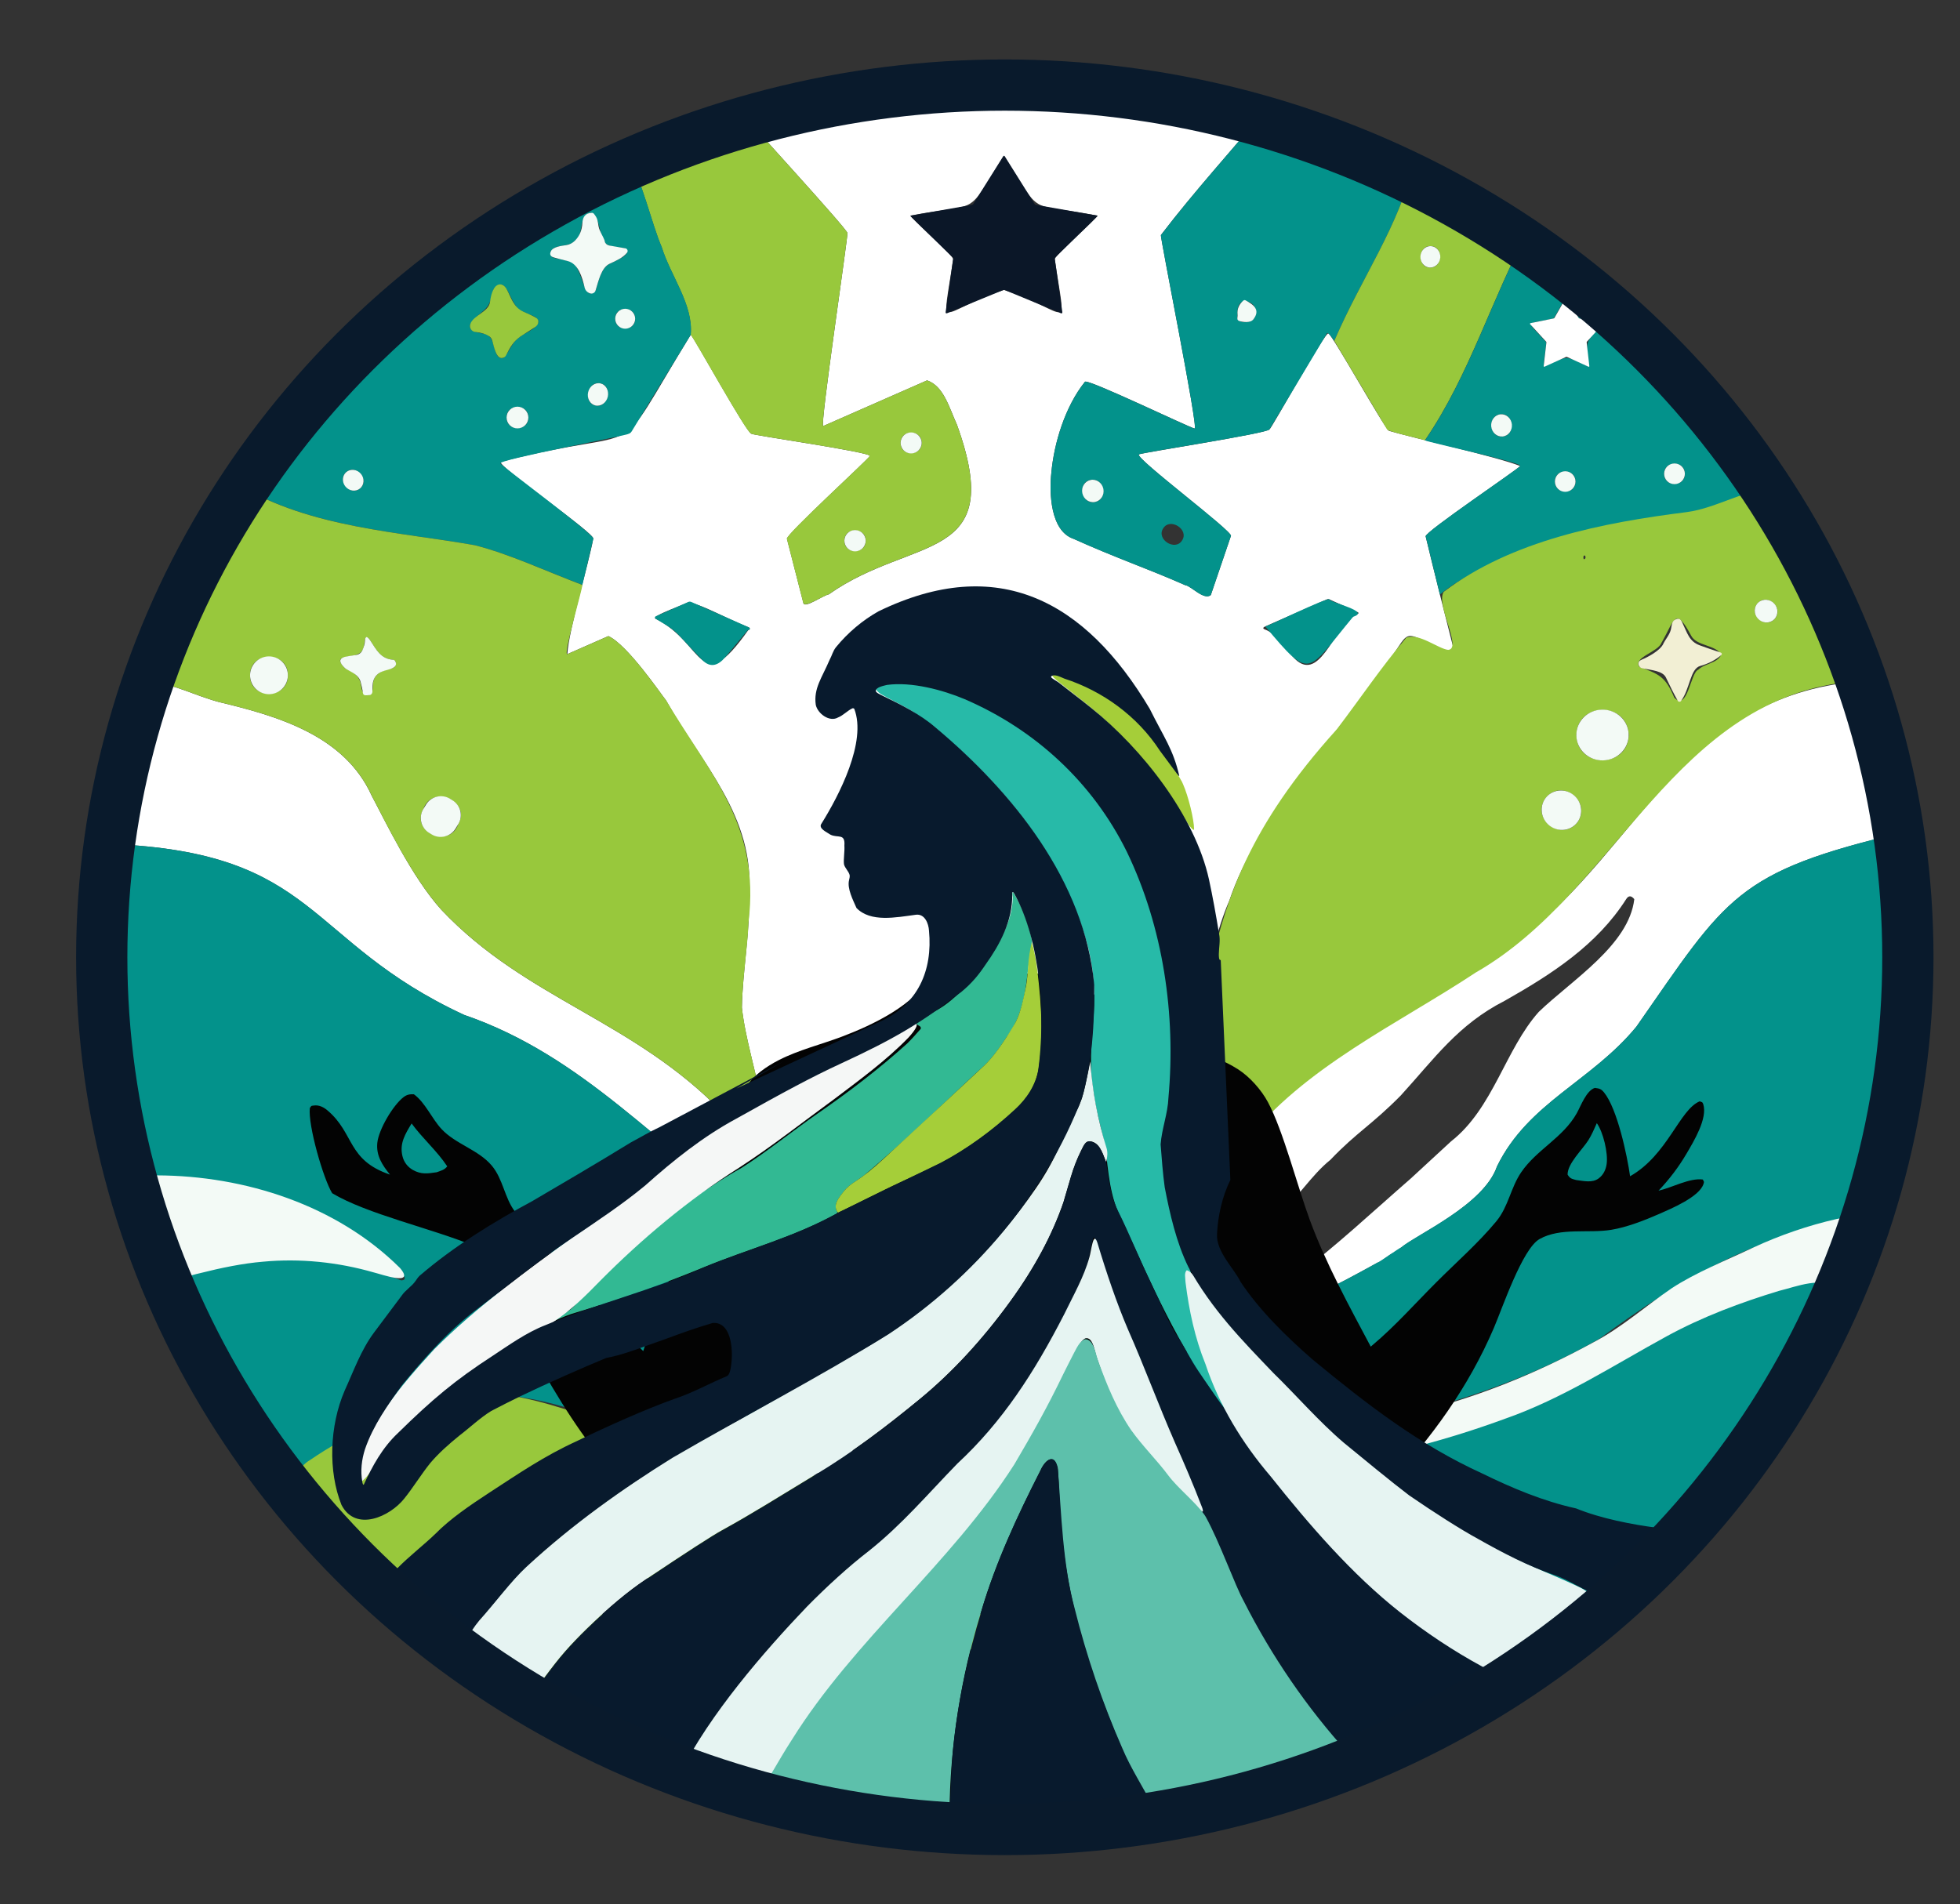
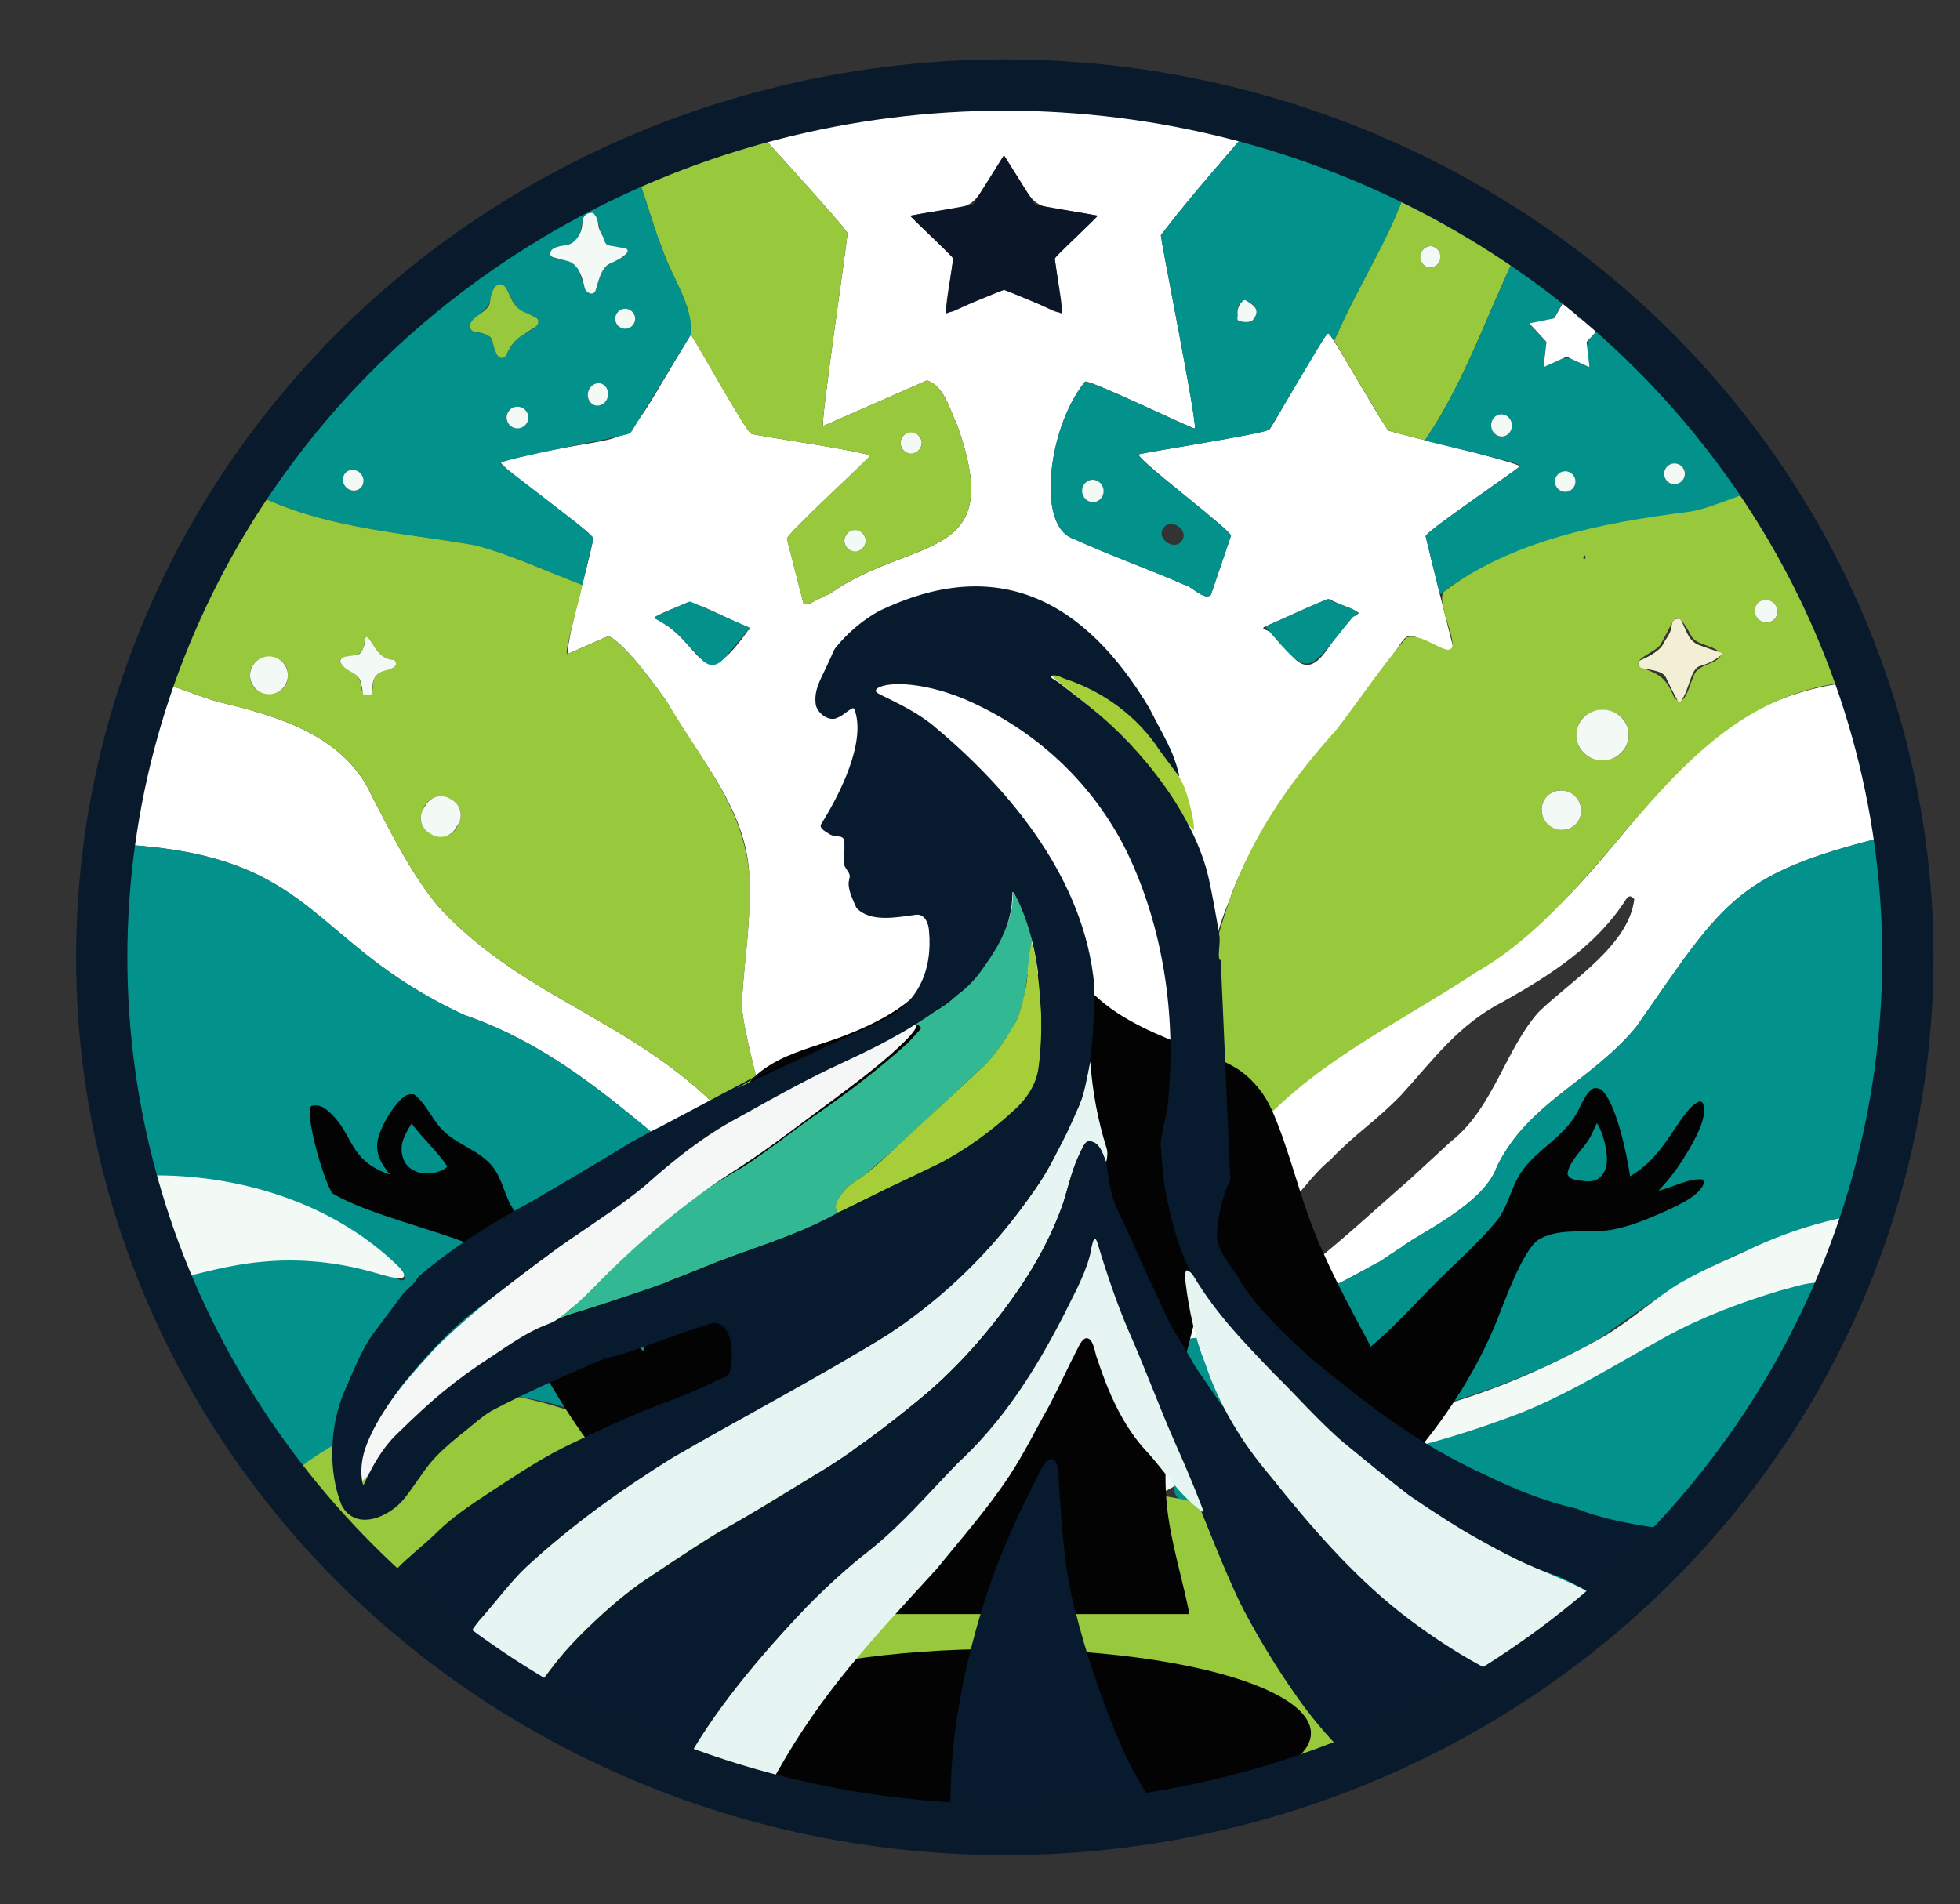
<svg xmlns="http://www.w3.org/2000/svg" id="Layer_1" data-name="Layer 1" viewBox="0 0 382.42 371.62">
  <rect x="0" y="0" width="382.42" height="371.62" fill="#333333" stroke="none" />
  <defs>
    <style>
      .cls-1 {
        fill: #5dc0ab;
      }

      .cls-2 {
        fill: #030303;
      }

      .cls-3 {
        fill: none;
        stroke: #091a2c;
        stroke-miterlimit: 10;
        stroke-width: 10px;
      }

      .cls-4 {
        fill: #a5ce39;
      }

      .cls-5 {
        fill: #98c83c;
      }

      .cls-6 {
        fill: #f2efd4;
      }

      .cls-7 {
        fill: #03928b;
      }

      .cls-8 {
        fill: #fff;
      }

      .cls-9 {
        fill: #27baa8;
      }

      .cls-10 {
        fill: #081a2d;
      }

      .cls-11 {
        fill: #0b1728;
      }

      .cls-12 {
        fill: #f3faf6;
      }

      .cls-13 {
        fill: #e6f4f2;
      }

      .cls-14 {
        fill: #32b993;
      }

      .cls-15 {
        fill: #f5f7f6;
      }
    </style>
  </defs>
  <path class="cls-8" d="M247.29,20.93c-6.98,8.49-14.06,16.14-20.78,24.93-.23.19,7.39,37.93,6.57,37.75-.46.1-21-9.84-21.4-9.11-3.87,4.83-6.03,11.97-6.55,17.75-.4,3.82-.26,11.35,4.34,12.9,8.12,3.67,14.25,5.72,21.8,9.05.99.05,3.67,3.05,4.98,1.91,0,0,3.92-11.53,3.92-11.53.43-.87-18.73-15.15-17.97-15.91.56-.31,25.21-4.12,25.49-4.88.3.01,11.03-19.39,11.51-18.71.84.4,10.77,18.23,11.79,18.99,4.61,1.36,21.32,5.13,25.61,6.87-.23.52-18.75,12.95-18.44,13.74,1.35,5.67,4.2,17.04,5.64,22.68.04.17-.13.32-.3.25-11.55-4.9-7.06-5.56-14.36,3.91-9.56,13.53-23.73,27.8-29.28,44.22-5.19,11.9-4.4,24.87-11.78,36.22-3.87,4.9-8.67,9.24-12.44,14.17-3.4,6.86,2.83,14.54,10.37,12.32,6.55-.81,9.38-5.6,13.61-9.94,10.9-21.32,38.24-29.95,56.82-45.05,24.25-18.68,32.05-48.57,68.06-50.61,3.8,11.76,4.93,17.1,6.82,29.59-32.75,7.73-34.31,12.53-52.04,37.92-8.77,10.68-21.09,14.79-27.2,27.27-2.55,7.52-15.75,13.34-18.74,15.85-.35.05-.37.88-.76.96-1.03-.34-2.51,1.61-3.82,1.97-9.66,5.32-13.08,7.11-23.3,10.07-5.03,2.12-10.44,5.06-15.84,4.96-10.51-1.16-22.15-3.87-33.13-2.4-22.11,4.08-33.88-6.52-48.15-21.38-19.92-13.68-34.36-31.56-57.79-39.61-31.15-14.44-28.3-31.71-68.96-33.35,1.15-10.85,3.73-21.33,6.99-31.74,5.64.53,8.97,2.63,14.13,4.04,11.66,2.78,24.53,6.58,29.82,18.3,2.61,4.87,7.85,15.93,13.6,22.26,16.59,17.55,37.55,21.55,54.92,39.64,2.4,2.08,7.22,1.76,7.46-2.26-1.01-5.97-3.14-12.43-3.76-18.32.13-7.25,1.67-15,1.37-21.92,1.29-15.38-9.37-25.79-16.17-38.03-.87-1.06-7.53-10.89-11.25-12.54,0,0-8.01,3.52-8.01,3.52.33-4.93,4.11-17.31,5.06-22.54.38-1-18.74-14.14-18.05-14.99,30.24-7.8,20.77,1.79,37.08-24.8.57.42,10.95,19.29,11.83,19.32.09.29,23.61,3.62,23.1,4.36-.16.51-16.51,15.45-16.16,16.16,0,0,3.21,12.55,3.21,12.55.3,1.04,3.84-1.53,4.95-1.72,16.44-11.63,34.86-5.81,25.01-33.1-1.56-3.45-2.6-7.54-5.83-8.66,0,0-20.27,8.91-20.27,8.91-.69.16,4.93-37.49,4.72-37.66.22-.53-21.03-23.64-21.15-24.04,32.88-10.02,69.55-10.36,103.1-.51M195.88,56.58c13.03,4.25,12.15,9.31,9.92-6-.03-.74,8.28-7.94,8.29-8.51-14.1-2.68-10.44.52-18.2-11.67-7.76,12.23-4.2,8.99-18.21,11.67,0,.56,8.35,7.78,8.29,8.5-2.21,15.27-3.15,10.28,9.92,6M264,120.37c.2-.44,1.58-.59.88-.92,0,0-5.49-2.48-5.49-2.48-.17-.08-.34-.08-.51,0l-12.02,5.28c-.51.23-.5.44.02.62,1.76.63,3.35,2.91,5.32,5.23,5.09,5.86,7.96-5.5,11.79-7.73M146,122.95c.32-.07.43-.3.11-.51-4.83-1.95-8.39-4.11-11.78-4.97.03.22-7.45,2.75-6.43,3.27,9.68,4.81,8.46,15.81,18.1,2.22M259.61,226.31c-3.82,3.06-6.35,7.46-11.65,12.46-3.66,3.33-8.59,6.25-11.89,9.3-3.74,2.72-8.41,3.11-12.03,5.84,10.51,3.36,18.83-.97,28.86-4.89,7.42-5.52,15.34-12.93,22.35-19.03,1.15-1.06,3.77-3.48,7.87-7.26,8.21-6.42,10.58-17.95,17.11-25.26,6.46-6.22,17.59-13.03,18.64-22-.59-.73-1.12-.74-1.58-.01-5.68,8.93-14.5,14.64-23.72,19.85-9.1,4.64-13.74,11.33-20.27,18.48-5.7,5.77-8.54,7.13-13.69,12.51h0Z" />
  <path class="cls-7" d="M275.99,31.45c-3.06,12.82-10.22,22.47-15.65,35.07-.1-.14-1.27-1.94-1.46-1.43,0,0-11.18,18.69-11.18,18.69-.25.8-24.97,4.53-25.5,4.89-.76.76,18.4,15.04,17.97,15.91,0,0-3.92,11.53-3.92,11.53-1.33,1.15-3.96-1.85-4.98-1.9-7.56-3.34-13.68-5.37-21.8-9.05-4.57-1.55-4.77-9.1-4.34-12.9.52-5.77,2.68-12.92,6.55-17.74.4-.73,20.94,9.21,21.4,9.11.82.18-6.8-37.56-6.57-37.75,6.71-8.79,13.79-16.45,20.77-24.93,9.88,2.31,19.2,7.33,28.7,10.52M241.47,61.4c-.6,1.75,2.3,1.81,3.1.9,2.18-3.05-3.52-5.67-3.1-.9M213.65,97.96c2.67-.49,1.8-4.87-.86-4.3-2.67.49-1.8,4.87.86,4.3M230.64,105.46c1.41-2.13-2.34-4.53-3.69-2.35-1.41,2.13,2.34,4.53,3.69,2.35h0Z" />
  <path class="cls-5" d="M144.19,21.44c.13.41,21.37,23.51,21.15,24.04.21.16-5.41,37.83-4.73,37.66,0,0,20.27-8.91,20.27-8.91,3.23,1.11,4.26,5.21,5.83,8.65,9.85,27.27-8.59,21.48-25.02,33.1-1.16.29-4.61,2.65-4.95,1.72,0,0-3.22-12.55-3.22-12.55-.36-.71,16.01-15.65,16.16-16.16.52-.73-23.01-4.07-23.1-4.35-.87,0-11.3-18.93-11.83-19.32.55-5.87-3.94-11.49-5.67-17.14-1.88-4.26-3.83-13.1-7.01-18.69,6.96-3.26,14.33-5.93,22.1-8.05M179.83,86.43c.04-2.67-4.15-2.67-4.11,0-.04,2.67,4.15,2.67,4.11,0M168.91,105.52c.04-2.7-4.2-2.7-4.16,0-.04,2.7,4.2,2.7,4.16,0h0Z" />
  <path class="cls-7" d="M122.1,29.49c3.17,5.57,5.13,14.44,7.01,18.69,1.73,5.65,6.22,11.27,5.67,17.14l-11.55,18.89c-.14.23-.37.4-.63.46-.09.3-25.54,5.05-24.96,5.77.17.45,18.45,13.98,18.13,14.67,0,0-2.14,9.03-2.14,9.03-7.61-2.9-14.13-5.98-20.92-7.73-14.63-2.62-32.11-3.37-46.11-11.79,17.69-28.48,45.98-51.54,75.51-65.14M117.99,47.12c-1.21-1.65-.9-4.62-2.55-5.59-2.77.14-1.3,4.18-3.25,5.42-1.13,1.41-3.8.56-4.73,2.1-.47,1.68,1.73,1.26,3.24,1.88,3.16-.09,2.83,8.56,5.5,5.79.56-1.76,1.1-4.48,2.76-5.24,1.02-.56,4.53-1.8,3.05-3-.79-.3-3.84-.19-4.02-1.34M95.44,65.62c1.24.9.86,4.89,2.86,4.17,1.3-1.44,1.59-3.17,3.35-4.17-.19-.17,3.33-1.47,3.4-2.85-.28-1.19-1.39-1.1-2.86-1.92-2.84-.54-3.01-7.85-5.9-4.4-.89,4.73-2.24,3.66-4.54,6.81-.49,2.08,2.93,1.41,3.69,2.35M123.93,62.2c.03-2.53-3.94-2.53-3.9,0-.03,2.53,3.94,2.53,3.9,0M116.18,79.13c2.48.61,3.47-3.79.98-4.31-2.48-.61-3.47,3.79-.98,4.31M103.09,81.48c.04-2.76-4.29-2.76-4.25,0-.04,2.76,4.29,2.76,4.25,0M70.25,95.32c1.98-1.59-.74-4.86-2.66-3.21-1.98,1.59.74,4.86,2.66,3.21h0Z" />
  <path class="cls-11" d="M195.88,30.41c.07,0,.12.02.15.08,2.04,3.26,3.98,6.35,5.82,9.29.06.11.17.18.3.2l11.94,2.1c.05.01.07.07.04.11l-8.19,8c-.11.11-.16.24-.13.4l1.46,10.28c.03.26-.07.35-.32.24-3.35-1.4-6.99-2.9-10.93-4.52-.01,0-.05,0-.13,0s-.12,0-.13,0c-3.94,1.61-7.58,3.11-10.93,4.52-.25.1-.35.02-.32-.24l1.46-10.28c.02-.15-.02-.29-.13-.4l-8.19-8s-.01-.1.04-.11l11.94-2.1c.12-.02.23-.1.3-.2,1.84-2.93,3.77-6.03,5.82-9.29.03-.06.08-.08.15-.08h0Z" />
  <path class="cls-5" d="M275.99,31.45c1.03,1.39,2.82,1.05,3.79,1.7-.04.37.16.86.54,1.01.45.27,5.23,2.03,5.19,2.67,6.06,3.34,8.3,4.03,12.79,7.97-7.29,13.39-11.45,28.22-20.28,41.13-.19-.15-7.52-1.77-7.4-2.15,0,0-10.28-17.27-10.28-17.27,5.44-12.61,12.58-22.23,15.65-35.07M278.96,52.21c2.51.19,2.77-4.08.24-4.18-2.51-.19-2.77,4.08-.24,4.18Z" />
  <path class="cls-12" d="M117.99,47.12c.11.41.46.71.88.79l3.15.55c.4.07.57.54.32.85-.77.98-2.13,1.58-3.38,2.15-1.67.76-2.2,3.48-2.76,5.24-.14.46-.65.71-1.11.54-.56-.21-.9-.6-1.03-1.15-.47-2.01-1.22-4.65-3.35-5.16-1.21-.29-2.12-.53-2.71-.71-.62-.19-.79-.58-.53-1.17.4-.89,2.1-1.08,2.99-1.21.66-.1,1.25-.4,1.74-.9.88-.88,1.35-2.02,1.43-3.42.06-1.21.62-1.95,1.83-1.99.17,0,.32.06.43.2.74.93.7,1.3.89,2.4.16,1.01.95,2.01,1.24,2.99h0Z" />
  <path class="cls-7" d="M298.31,44.79c21.42,15.37,34.4,28.52,48.54,50.09-9.61,3.12-18.76,6.28-28.71,6.88-8.87,1.35-28.5,7.06-37.2,14.26l-2.77-11.35c-.35-.76,18.25-13.26,18.44-13.74.53-.64-18.51-4.73-18.57-5,8.83-12.92,12.99-27.74,20.28-41.13M303.18,62.12c-5.67,1.35-5.57.09-1.53,4.62.05,1.13-.36,2.73-.47,4.79,5.11-2.11,3.68-2.3,8.85.03-.63-5.54-.84-4.3,2.71-8.43-2-.54-3.65-.65-4.71-1.04-3.05-5.19-1.81-5-4.86.02M293.16,85.18c2.62-.19,2.24-4.61-.38-4.33-2.62.19-2.24,4.61.38,4.33M328.74,92.46c.04-2.63-4.09-2.63-4.05,0-.04,2.63,4.09,2.63,4.05,0M307.4,93.97c.04-2.61-4.06-2.61-4.02,0-.04,2.61,4.06,2.61,4.02,0h0Z" />
  <path class="cls-12" d="M278.96,52.21c-1.07-.06-1.89-1.05-1.82-2.2.07-1.15.99-2.04,2.06-1.98,1.07.06,1.89,1.05,1.82,2.2-.07,1.15-.99,2.04-2.06,1.98h0Z" />
  <path class="cls-5" d="M95.44,65.62c-.64-.44-1.54-.72-2.7-.84-.74-.07-1.21-.81-.99-1.51.57-1.76,3.61-2.38,3.86-4.36.12-1,.35-1.82.68-2.45.66-1.27,1.87-1.29,2.56-.04.87,1.55,1.29,3.56,3.33,4.43,1.18.51,2,.9,2.47,1.2.24.15.39.43.39.71,0,.45-.23.82-.67,1.09-1.64,1.04-2.55,1.63-2.73,1.75-1.5,1.03-2.08,2.12-2.92,3.77-.1.18-.24.32-.43.4-1.43.66-1.9-2.1-2.25-3.32-.1-.35-.31-.65-.61-.85h0Z" />
  <path class="cls-8" d="M305.63,57.98s.02,0,.04,0c.03,0,.05.02.07.05.99,1.78,1.75,3.12,2.28,4.02,0,0,.01.02.03.03,0,.01.02.02.03.02.01.01.02.02.03.02.02.01.03.02.04.02,1.02.21,2.54.52,4.53.92.04.01.06.03.07.05,0,0,.02.02.02.04,0,.01,0,.02,0,.04,0,.03,0,.05-.03.08-1.38,1.49-2.42,2.63-3.12,3.41,0,0-.01.02-.02.04,0,.01,0,.03-.01.04,0,.02-.01.03-.01.04,0,.02,0,.04,0,.05.11,1.04.29,2.57.52,4.59,0,.04,0,.07-.02.09,0,.01-.02.02-.03.02,0,.01-.02.01-.03.02-.03.02-.05.01-.08,0-1.85-.85-3.25-1.49-4.21-1.92,0,0-.02,0-.04,0-.02,0-.02,0-.04,0s-.03,0-.04,0c-.02,0-.04,0-.05,0-.96.42-2.36,1.07-4.2,1.91-.04.02-.06.02-.08,0-.02,0-.02,0-.04-.02,0,0-.02-.01-.03-.03-.02-.02-.03-.04-.02-.08.24-2.02.42-3.55.53-4.59,0-.01,0-.03-.01-.05,0-.01,0-.02,0-.04,0-.01-.01-.02-.02-.04,0-.02,0-.03-.02-.04-.7-.77-1.74-1.91-3.12-3.4-.03-.03-.04-.05-.03-.08,0-.01,0-.03,0-.04,0-.01,0-.03.02-.04.01-.02.04-.04.07-.05,1.99-.39,3.5-.7,4.53-.92,0,0,.02-.01.04-.02.01,0,.02-.01.04-.02.01,0,.02-.01.03-.02.02-.01.02-.02.03-.03.53-.9,1.28-2.24,2.28-4.02.01-.03.04-.05.07-.05.01,0,.03,0,.04,0h0Z" />
  <path class="cls-12" d="M241.47,61.4c-.12-1.08.25-1.99,1.12-2.74.13-.11.29-.13.45-.04,1.52.82,2.93,1.82,1.53,3.68-.57.76-2.01.59-2.81.33-.15-.06-.28-.18-.32-.33-.06-.24.06-.62.03-.9h0Z" />
  <path class="cls-12" d="M123.93,62.2c0,1.08-.88,1.95-1.95,1.95s-1.95-.88-1.95-1.95.88-1.95,1.95-1.95,1.95.88,1.95,1.95h0Z" />
  <path class="cls-12" d="M116.18,79.13c-1.06-.24-1.7-1.4-1.43-2.59.27-1.19,1.35-1.96,2.41-1.72,1.06.24,1.7,1.4,1.43,2.59-.27,1.19-1.35,1.96-2.41,1.72h0Z" />
  <path class="cls-12" d="M103.09,81.48c0,1.17-.95,2.12-2.13,2.12s-2.12-.95-2.12-2.12.95-2.12,2.12-2.12,2.13.95,2.13,2.12h0Z" />
  <path class="cls-12" d="M293.16,85.18c-1.11.1-2.1-.79-2.21-1.99-.1-1.2.71-2.25,1.83-2.34,1.11-.1,2.1.79,2.21,1.99.1,1.2-.71,2.25-1.83,2.34h0Z" />
  <path class="cls-12" d="M179.83,86.43c0,1.14-.92,2.06-2.06,2.06s-2.05-.92-2.05-2.06.92-2.05,2.05-2.05,2.06.92,2.06,2.05h0Z" />
  <path class="cls-12" d="M328.74,92.46c0,1.12-.91,2.02-2.03,2.02s-2.02-.9-2.02-2.02.9-2.02,2.02-2.02,2.03.9,2.03,2.02h0Z" />
  <path class="cls-12" d="M70.25,95.32c-.83.69-2.1.53-2.84-.36-.74-.88-.66-2.16.17-2.85.83-.69,2.1-.53,2.84.36.74.88.66,2.16-.17,2.85h0Z" />
  <path class="cls-12" d="M307.4,93.97c0,1.11-.9,2.01-2.01,2.01s-2.01-.9-2.01-2.01.9-2.01,2.01-2.01,2.01.9,2.01,2.01h0Z" />
  <path class="cls-12" d="M213.65,97.96c-1.13.23-2.24-.55-2.48-1.74-.24-1.19.49-2.33,1.63-2.56,1.13-.23,2.24.55,2.48,1.74.24,1.19-.49,2.33-1.63,2.56h0Z" />
  <path class="cls-5" d="M46.58,94.63c14.01,8.42,31.48,9.16,46.12,11.78,6.78,1.75,13.31,4.84,20.91,7.74.22.21-3.79,13.68-2.92,13.51,0,0,8.01-3.52,8.01-3.52,3.72,1.63,10.39,11.49,11.26,12.53,8.76,14.74,18.39,24.3,16.09,43.25-.15,4.66-1.26,11.64-1.29,16.7.62,5.88,2.76,12.36,3.76,18.32-.24,4.02-5.06,4.34-7.46,2.26-17.36-18.08-38.33-22.1-54.92-39.64-5.72-6.33-11.05-17.4-13.6-22.27-5.28-11.71-18.17-15.52-29.82-18.29-5.15-1.41-8.46-3.52-14.12-4.05,3.76-13.6,10.33-26.17,17.99-38.33M70.7,126.9c-1.12,2.03-6.44.3-3.43,3.47,4.6,2.01,2.25,3.97,4.14,5.33,3.04-.07-1.12-4.16,5.14-5.3.9-.31.96-1.43.12-1.65-2.41-.17-3.26-1.97-4.41-3.72-1.38-2.01-.89.92-1.57,1.87M56.17,131.78c.07-4.79-7.45-4.79-7.38,0-.07,4.79,7.45,4.79,7.38,0M89.41,160.83c2.56-4.48-5.08-7.85-6.8-2.96-2.56,4.48,5.08,7.85,6.8,2.96h0Z" />
  <path class="cls-5" d="M346.9,95.36c3.18.91,23.07,39.05,15.17,37.59-35.47,2.77-46.38,40.98-74.16,56.85-15.15,10.03-33.6,18.48-45.04,33.18-10.91,23.93-35.89,17.98-25.84,1.4,27.9-26.75,9.09-43.71,43.81-82.07,4.77-6.29,8.57-11.97,13.53-17.87,2.44-1,6.26,2.17,8.18,2.38,2.84-.18-2.5-8.86-.86-11.33,13.29-10.05,31.07-13.49,47.37-15.55,6.03-.77,11.73-4.74,17.71-4.63M308.99,108.5c-.11.2-.06.84.23.56.28-.17.08-.95-.23-.56M346.17,120.88c2.1-2.2-1.43-5.4-3.36-3.01-1.56,2.04,1.29,4.75,3.24,3.12M324.17,125.43c-.58,1.78-5.59,2.87-4.33,4.68,3.87,1.48,5.08,1.86,6.83,6.02,2.59,2.77,3.15-4.87,4.67-5.43,1.21-1.22,3.83-1.28,4.49-2.96-1.09-1.94-4.78-1.63-5.86-3.68-3.11-5.84-3.25-3.1-5.69,1.21M317.78,143.25c-.41-6.36-9.95-6.25-10.21.09.05,6.65,10.03,6.67,10.22.1M307.63,160.66c3.26-4.14-3.04-9.06-6.19-4.75-2.6,3.95,3.06,8.27,6.19,4.75Z" />
  <path class="cls-12" d="M168.91,105.52c0,1.15-.93,2.08-2.08,2.08s-2.08-.93-2.08-2.08.93-2.08,2.08-2.08,2.08.93,2.08,2.08h0Z" />
  <path class="cls-7" d="M264,120.37c-9.08,10.92-8.09,12.67-17.14,1.87.53-.02,11.98-5.67,12.53-5.28.35.73,8.18,2.33,4.61,3.4h0Z" />
  <path class="cls-12" d="M346.1,120.93c-.89.81-2.29.71-3.13-.22-.84-.92-.8-2.33.09-3.13.89-.81,2.29-.71,3.13.22.84.92.8,2.33-.09,3.13h0Z" />
  <path class="cls-7" d="M145.78,123.12c-2.82,3.44-4.43,5.34-4.82,5.71-1.36,1.28-2.68,1.26-3.96-.06-.91-.93-2.41-2.53-4.5-4.78-1.42-1.52-2.87-2.18-4.59-3.26-.18-.11-.16-.37.03-.46l6.39-2.81c.17-.07.34-.07.51,0,2.99,1.3,6.74,2.96,11.27,4.97.22.1.27.41.06.44-.01,0-.07.03-.16.07-.08.04-.17.1-.23.17h0Z" />
  <path class="cls-6" d="M324.53,125.61c.35-.72,1.24-1.75,1.48-2.76.19-.84.16-1.59.8-1.92.69-.37,1.07-.18,1.4.51,1.02,2.11,1.35,3.72,3.42,4.49,1.17.43,2.56.91,4.14,1.43.2.07.25.32.09.46-1.18,1-2.56,1.71-4.13,2.14-1.96.54-1.98,4.45-3.74,6.83-.16.23-.5.21-.64-.04-.76-1.35-1.52-2.85-2.3-4.52-.61-1.31-2.77-1.44-4.64-1.82-.33-.07-.61-.32-.7-.64-.08-.24-.05-.47.09-.68.09-.14.27-.26.52-.36,1.12-.47,3.54-1.7,4.23-3.11h0Z" />
  <path class="cls-12" d="M70.7,126.9c.31-.69.48-1.29.5-1.78.06-1.04.41-1.07,1.07-.09,1.15,1.74,2,3.54,4.41,3.72.19.01.33.11.43.27.34.58.15,1.04-.55,1.38-1.12.54-3.13.42-3.74,2.54-.11.4-.17,1.08-.16,2.05,0,.35-.26.64-.61.66l-.62.04c-.38.02-.6-.16-.64-.54-.07-.61-.22-1.31-.44-2.11-.38-1.37-1.74-1.83-2.86-2.52-.07-.04-.14-.1-.21-.16-1.15-1.1-1.18-1.82-.08-2.16.21-.06.98-.19,2.33-.4.52-.08.97-.43,1.18-.91h0Z" />
  <path class="cls-12" d="M56.17,131.78c0,2.04-1.65,3.69-3.69,3.69s-3.69-1.65-3.69-3.69,1.65-3.69,3.69-3.69,3.69,1.65,3.69,3.69h0Z" />
  <path class="cls-12" d="M317.77,143.34c.05,2.74-2.19,5-5.01,5.05-2.82.06-5.15-2.12-5.2-4.86-.05-2.74,2.19-5,5.01-5.05,2.82-.06,5.15,2.12,5.2,4.86h0Z" />
  <path class="cls-12" d="M307.51,160.77c-1.43,1.54-3.87,1.59-5.45.12-1.58-1.47-1.69-3.91-.26-5.44,1.43-1.54,3.87-1.59,5.45-.12,1.57,1.47,1.69,3.91.26,5.44h0Z" />
  <path class="cls-12" d="M88.88,161.7c-.98,1.6-3.07,2.1-4.67,1.13l-.48-.29c-1.6-.98-2.11-3.07-1.13-4.67l.53-.87c.98-1.6,3.07-2.1,4.67-1.13l.48.29c1.6.98,2.11,3.07,1.13,4.67l-.53.87h0Z" />
  <path class="cls-7" d="M363.71,237.72c-19.84,2.46-35.8,11.82-51.59,23.5-13.84,7.91-28.65,12.85-43.71,16.26-22.2,4.63-43.93-3.54-66.01-1.21-7.45-.55-15.61-2.11-22.74-1.57-3.28,4.59-14.75,5.26-17.53,6.53-16.8,3.62-28.7,3.75-44.59-4.02-12.89-5.38-29.14-7.9-41.61-.84-5.66,4.04-13.95,6.4-17.8,12.15-9.53-11.76-18.52-25.08-24.2-38.86,14.34-5.03,30.02-5.37,44.35.2,2.44-.09-2.42-3.53-3.07-4.29-13.52-11.53-30.28-16.93-48.03-15.34-.99-3.49-2.04-7.14-3.06-10.75-.44-.36-1.8-1.94-.51-2.32.2-.08.2-.17,0-.25-.52-.08-.71-.67-.85-1.09.9-2.38-.67-5.64-.76-7.92-.5-1.43-1.23-1.91-.67-3.87-.15-11.02-1.37-14.45-1.01-27.09-.18.2.65-1.68.16-2.1-.22-.07-.45-.22-.51-.46-.4-.83.63-.89.82-1.46,0,0-.03-3.92-.03-3.92-.09-.29-.21-1.13.11-1.11,1.14-.4.1-2.84.73-3.19,40.72,1.66,37.71,18.84,68.96,33.35,23.43,8.04,37.87,25.93,57.79,39.61,14.3,14.86,26.01,25.46,48.15,21.37,10.97-1.47,22.62,1.25,33.12,2.4,5.4.1,10.81-2.84,15.84-4.96,10.22-2.96,13.63-4.74,23.3-10.07,1.35-.34-1.1.25,0,0,.39-.09,4.25-2.88,4.59-2.94,2.95-2.55,16.19-8.31,18.73-15.85,6.1-12.48,18.42-16.58,27.2-27.27,17.7-25.39,19.41-30.22,52.04-37.92,2.86,25.02,1.21,51.63-7.62,75.29" />
  <path class="cls-12" d="M33.53,248.85c-1.62-.97-2.38-3.07-3.04-4.8-1.19-3.11-1.96-5.63-2.95-8.65-1.15-3.14-.91-5.84,3.12-6.03,17.14.07,35.02,5.79,47.38,18.07,3.11,3.66-3.6,1.23-5.07.88-7.05-2.03-14.44-2.79-21.71-2.1-3.86.32-8.11,1.19-12.3,2.25-1.69.36-3.49,1.19-5.16.52l-.26-.13Z" />
  <path class="cls-12" d="M363.73,238.02c1.21,2.04-.92,6.38-2.77,9.25-1.72,2.51-4.61,3.44-7.45,4.12-8.15,2.17-15.92,4.67-23.76,7.93-7.6,3.11-13.76,8.72-21.19,12.31-11.09,5.96-23.32,9.84-35.41,12.59-7.02,1.73-13.96,2.69-21.17,2.79-5.22.14-11.23-.59-16.37,0-4.02.41-6.68,4.14-10.64,4.73-3.77.47-7.47-1.31-11.13-2.02-11.73-2.32-24.82-3.46-36.82-3.02-6.16.19-13.04.97-19.3.67-4.79-.45-5.86-3.37-.96-5.08,5.3-1.5,10.27-2.2,15.66-4.36,2.29-.89,4.59-1.88,6.96-2.46,4.78-1.19,9.83-.18,14.7.15,7.63,1,15.08.32,22.78.57,5.72.35,10.59.51,15.99,1.17,4.63.64,9.55,1.59,14.33,1.68,9.51.24,18.68-.39,27.8-3.11,12.44-2.9,24.55-7.75,35.99-14.02,5.47-2.87,10.16-7.08,15.2-10.51,4.71-3.09,10.67-5.46,15.97-7.97,5.2-2.4,10.65-4.28,16.19-5.54,1.75-.29,3.84-1.1,5.28-.04l.13.14Z" />
  <path class="cls-7" d="M358.46,251.66c.77,1.09.7,2.9-.05,5.17-1.29,3.75-3.54,7.44-5.58,10.92-7.21,12.03-16.53,23.93-26.21,33.8-4.62,4.77-9.35,9.03-14.88,13.43-5.7,4.55-12.39,9.67-20.03,8.79-4.64-.6-8.66-3.28-12.7-5.71-3.79-2.35-7.49-4.84-11.29-7.16-7.48-4.64-15.38-8.22-23.97-11.54-3.51-1.36-7.66-2.74-10.76-4.55-9.87-5.8,1.39-8.15,7.42-8.27,6.34-.22,13.04-.07,19.17-.95,11.47-1.55,23.07-4.69,34.08-8.73,11.21-3.92,21.16-10.43,31.55-16.1,6.96-3.8,14.49-6.61,21.93-8.86,3.44-.83,8.45-2.93,11.2-.37l.11.14Z" />
  <path class="cls-5" d="M130.83,282.91c5.81,2.97,12.05,6.64,18.82,6.14,10.96-1.36,22.02-2.75,33.13-3,13.98.21,28.26,1.34,41.7,5.55,8.57.9,16.62,3.87,24.6,6.93,8.39,3.4,14.71,5.87,21.59,10.07,7.68,5,14.93,11.06,23.5,14.14,1.74.7,3.87,1.43.47,3.43-3.15,1.86-5.94,3.44-8.82,4.94-10.33,5.55-20.79,10.28-31.89,14-8.61,3.26-17.89,5.5-27.09,6.72-12.8,2.29-25.95,2.73-38.87,2.82-27.27-1.48-54.25-9.5-78.23-22.39-7.6-4.09-14.65-9.02-21.68-14.28-10.58-7.56-20.78-16.52-29.03-26.74-2.03-2.53-.85-4.96,1.54-6.37,3.44-2.35,7.19-4.45,10.76-6.51,5.94-3.32,12.98-6.18,19.7-6.54,7.35-.41,14.75,1.68,21.69,3.98,5.99,1.88,12.3,4.25,17.77,6.96l.34.17Z" />
  <ellipse class="cls-2" cx="195.3" cy="338.22" rx="60.48" ry="16.43" />
  <g>
    <path class="cls-2" d="M292.71,305.81c-14.85-2.69-30.81,2-44.76,9.15h60.89c-3.81-5.29-9.84-8.01-16.13-9.15Z" />
-     <path class="cls-2" d="M88.19,308.89c-2.04,1.67-3.73,3.75-4.96,6.07h60.82c-10.99-5.35-22.94-9.27-34.69-10.54-7.29-.78-15.26-.38-21.18,4.47Z" />
    <path class="cls-2" d="M122.41,290.31c1.52,1.52,3.46,3.67,5.58,4.28,1.03.3,1.94.06,2.85-.45,2.56-1.44,4.62-4.48,6.45-6.72,1.24-1.51,2.43-3.04,3.59-4.6,1.16-1.57,2.27-3.16,3.35-4.78,1.08-1.62,2.11-3.27,3.11-4.94.99-1.67,1.95-3.37,2.85-5.09.91-1.72,1.78-3.46,2.6-5.22.82-1.77,1.6-3.55,2.33-5.35.73-1.8,1.42-3.62,2.06-5.46.65-1.84,1.24-3.69,1.78-5.56,3.91,17.24,10.23,34.21,6.23,52.12-.76,3.41-2.12,6.71-3.22,10.03-.42,1.2-.78,2.42-1.12,3.66-.24.91-.46,1.83-.65,2.75h71.87c-1.14-5.87-2.89-11.56-3.91-17.6-2.88-17.13,3.21-30.12,6.47-46.34.44,1.18.88,2.36,1.34,3.53,1.25,3.22,2.55,6.48,4.18,9.53,1.91,3.56,4.34,6.88,6.5,10.29,2.25,3.58,11.47,19.98,15.24,21.11,2.99.9,6.89-3.77,8.76-5.72,8.6-8.97,15.9-19.15,20.81-30.61,1.67-3.89,5.57-15.49,8.93-17.38,4.1-2.3,9.52-1.06,14-1.8,3.12-.52,6.46-1.84,9.35-3.1,2.29-1.01,7.82-3.31,8.63-5.84.16-.5.11-.37-.13-.87-2.56-.36-6.04,1.6-8.64,2.18,2.14-2.27,3.9-4.57,5.48-7.26,1.37-2.34,4.14-6.86,3.24-9.64-.15-.45-.3-.38-.69-.54-3.95,1.62-6.25,10.47-13.58,14.62-.56-3.98-2.49-13.16-5.07-16.34-.59-.72-.91-.78-1.81-.9-1.65.52-2.72,3.49-3.51,4.92-2.69,4.82-7.83,7.1-10.86,11.55-2.05,3-2.48,6.69-4.84,9.55-3.49,4.23-7.85,8.04-11.73,11.93-4.07,4.07-8.03,8.55-12.44,12.25l-.34.29c-4.27-8.03-8.74-16.19-11.89-24.72-2.38-6.45-5.22-17.52-8.18-23.01-1.3-2.41-3.54-4.93-5.85-6.41-2.61-1.67-5.63-2.75-8.5-3.88-6.75-2.64-14.22-5.55-19.52-10.65-1.31-1.26-2.39-2.63-3.14-4.14h-28.53c-3.11,6.11-11.75,10.12-17.61,12.33-4.06,1.53-8.37,2.57-12.25,4.55-2.42,1.24-4.96,2.99-6.48,5.28-3.78,5.7-5,12.52-7.41,18.81-4.19,10.95-8.98,21.53-12.59,32.71-5.26-5.19-10.16-10.87-15.15-16.33-3.25-3.55-6.98-7.08-9.88-10.9-2.04-2.68-2.31-6.35-4.53-8.98-2.62-3.1-7.05-4.17-9.8-7.13-1.88-2.02-3.19-5.2-5.39-6.78-.81-.03-1.35.06-2.01.56-2.06,1.58-4.85,6.31-5.12,8.92-.26,2.51.98,4.35,2.47,6.2-8.38-2.85-6.88-7.99-12.16-12.5-.77-.66-1.68-1.13-2.71-.98-.61.09-.38-.02-.77.49-.37,3.35,2.59,13.69,4.36,16.62,6.79,4.07,19.43,6.88,27.39,10.17,9.72,15.84,16.91,33.99,30.2,47.28ZM309.92,222.49c.65-1.04,1.14-2.19,1.64-3.31,1.26,1.78,2.21,5.82,1.92,7.95-.15,1.12-.65,2.18-1.59,2.85-1.25.9-2.87.48-4.29.31-.05-.01-.09-.01-.14-.03-.85-.23-1.12-.28-1.6-1.03-.06-2.13,2.92-4.93,4.06-6.74ZM85.13,228.77c-1.73.26-2.96.44-4.56-.45-1.05-.6-1.77-1.53-2.05-2.72-.6-2.49.56-4.32,1.79-6.36,2.13,2.92,4.99,5.39,6.95,8.37-.53.71-1.32.88-2.12,1.17Z" />
  </g>
  <g>
    <path class="cls-4" d="M230.79,152.94c1.08,2.42,2.19,7,2.19,8.88-.02.08-.05.13-.1.14-.99-.64-1.87-2.63-2.65-3.71-3.79-6.21-9.11-12.61-14.32-17.48-2.95-2.77-6.45-5.36-9.61-7.9-.5-.45-.96-.78-1.14-1.26-.13-.54,1.54-.28,4.04.72,9.42,3.66,16.69,11.68,21.42,20.24l.17.38Z" />
-     <path class="cls-9" d="M232.37,248.37c1.17,4.87,1.4,10.11,2.83,14.81.89,2.81,2.13,5.93,3.47,8.88.24.56.45,1.1.57,1.53.17.58.2.96.05,1.04-.19.12-.68-.31-1.27-1.08-8.09-10.58-13.56-23.39-19.1-35.45-2.4-4.38-2.69-9.58-3.26-14.36-.78-3.46-1.78-6.87-2.27-10.49-.98-5.13-.37-10.14,0-15.25.38-4.78-.13-10.08-1.45-14.44-5.14-17.86-18.44-33.44-33.22-44.28-1.97-1.37-4.52-2.5-6.74-3.76-.72-.45-1.14-.92-1.12-1.33.27-1.45,4.03-1.26,5.78-1.13,17.81,2.5,33.37,15.1,42.06,30.43,7.31,13.05,10.04,28.51,10.13,43.21.06,5.75-1.25,11.43-1.89,17.07.05,8.43,2.33,16.47,5.33,24.24l.1.37Z" />
    <path class="cls-14" d="M201.35,183.89c-1.23,6.2-.7,12.87-4.85,18.36-1.37,2.1-2.8,4.14-4.54,5.77-4.48,4.04-15.19,14.54-23.47,21.43-1.32,1-3.04,1.9-3.88,3.09-.98,1.24-2.11,2.6-1.23,3.95l-.06.29c-8.25,4.61-17.18,6.89-25.92,10.49-7.99,3.3-16.32,6.25-25.02,8.87-2.6.74-5.1,2.09-7.58,3.05.33-.4,1.05-.86,1.55-1.14,1.03-.62,2.22-.48,3.05-1.38.9-.4,2.04-1.11,2.72-1.91.4-.51.63-1.17,1.07-1.65,1.54-1.2,3.07-2.64,4.38-4.08,2.91-2.8,4.77-4.43,8.8-8.1,5.62-4.76,11.81-9.4,18.36-13.05,5.12-3.27,10.04-7.29,15.02-10.73,5.68-3.93,11.72-8.51,17.24-13.5.97-.96,1.7-1.79,2.6-2.81.23-.27-.07-.6-.27-.67s-.89-.55-.56-.75c1.83-1.28,3.65-1.91,5.45-3.18,1.97-1.37,3.61-3.11,5.25-4.8,1.39-1.38,2.1-2.66,3.18-4.11,2.26-3.23,4.92-7.52,4.95-12.16-.22-1.66.08-1.17.72.03,1.46,2.66,2.55,5.59,3.07,8.57" />
    <path class="cls-4" d="M201.31,183.88c.48,1.54.85,3.48,1.13,5.82.73,6.24,1.22,12.82.17,19.07-.47,2.82-1.95,5.38-4.43,7.69-3.99,3.72-8.32,6.92-12.97,9.61-1.47.85-4.64,2.4-9.54,4.65-4.1,1.88-8.07,4.04-12.18,5.94-1.15-1.48.19-2.97,1.24-4.3.48-.6,1.25-1.24,2.3-1.91,1.45-.92,3.31-2.41,5.56-4.49,8.67-7.98,15.15-13.99,19.43-18.01,1.69-1.59,3.66-4.27,5.9-8.05,1.21-2.04,1.72-4.96,2.15-6.87.23-1.02.41-2.5.53-4.45.1-1.58.34-3.15.71-4.69h0Z" />
    <path class="cls-15" d="M178.72,199.76c.44.24-.14,1.26-1.44,2.69-4.31,4.47-9.87,8.52-14.48,12.01-6.16,4.49-12.2,9.27-18.6,13.42-9.83,6.2-19.03,13.93-27.09,22.06-2.64,2.72-5.8,5.88-9.24,8.1-5.27,3.31-11.62,7.09-16.39,10.61-6.83,5.01-12.94,10.18-18.35,17.46-1.17,1.66-3.89,5.35-3.35,1.2,1.72-9.42,8.77-17.23,14.96-24.03,8.4-8.4,17.87-15.21,27.47-22.18,9.3-5.98,17.55-14.11,26.71-20.45,8.75-5.68,18.63-10.94,27.77-15.44,3.11-1.5,6.42-3.33,9.47-4.81.98-.4,1.64-.79,2.48-.7l.09.04Z" />
    <path class="cls-13" d="M215.83,226.83c-.59-1.43-1.08-3.37-2.52-3.95-1.43-.58-1.76.45-2.38,1.67-.8,1.61-1.47,3.32-2,5.14-.97,3.29-1.45,4.93-1.45,4.95-2.21,6.41-5.67,12.85-10.38,19.33-5.47,7.53-11.34,13.87-17.6,19.02-6.74,5.54-13.07,10.34-20.52,14.84-7.08,4.28-12,7.43-18.16,10.81-1.83,1-6.79,4.21-14.9,9.63-3.38,2.26-7.18,5.43-11.39,9.52-1.57,1.53-2.99,3.01-4.25,4.44-2.85,3.25-5.21,6.88-7.46,9.57-4.64-2.88-9.05-6.09-13.22-9.64,1.6-2.9,2.94-4.96,4-6.17,1.76-2.02,3.3-3.83,4.62-5.45,1.86-2.27,3.47-4.01,4.83-5.22,5.1-4.52,8.71-7.57,10.84-9.13,5.68-4.19,10.96-7.82,15.82-10.9,6.1-3.86,13.84-7.73,19.88-11.24,2.62-1.53,7.31-4.19,14.07-8.01,4.43-2.51,7.58-4.37,9.42-5.58,11.4-7.52,21.07-17.03,29-28.52,1.7-2.46,3.13-4.96,4.29-7.48,1.57-3.42,2.83-6.03,3.76-7.82.65-1.24,1.17-2.77,1.57-4.6.34-1.57.69-3.2,1.03-4.89.42,5.9,1.48,11.52,3.17,16.89.23.73.21,1.66-.08,2.8h0Z" />
    <path class="cls-10" d="M215.83,226.83c.22,1.64.49,3.31.82,5.01.31,1.6.79,3.07,1.45,4.39,2.32,4.66,4.44,9.98,6.88,15.01,1.74,3.59,2.98,6.91,5.05,10.02,1.24,1.86,2.3,4.15,3.8,6.34,1.3,1.89,2.52,3.66,3.65,5.32.55.79,1.13,1.57,1.75,2.34,2.05,3.38,4.31,6.63,6.8,9.75,3.32,4.15,6.82,8.39,10.51,12.71,2.34,2.75,5.01,5.34,7.52,7.88,2.24,2.27,4.24,4.13,6,5.58,7.68,6.34,15.8,11.45,24.38,15.34-9.3,6.74-19.59,12.59-30.87,17.56-.96-1.23-1.89-2.57-2.9-3.63-2.69-2.84-5.17-5.85-7.43-9.06-3.86-5.45-7.35-11.12-10.48-17.03-1.66-3.11-4.35-9.34-8.08-18.69-1.52-4.08-3.35-8.51-5.5-13.29-3.16-7.05-5.44-13.51-8.8-21.15-2.3-5.23-4.36-10.98-6.21-17.25-.22-.76-.7-1.36-.55-2.39,0-.03-.01-.05-.04-.05h-.17c-.06,0-.1.03-.12.09-.56,1.91-.68,4.01-1.37,5.81-.68,1.78-2,4.62-3.97,8.54-4.03,8.01-8.41,15.1-13.14,21.28-2.58,3.36-6.86,7.27-9.05,9.58-6.82,7.22-10.77,11.74-17.13,16.64-2.76,2.13-6.01,5.05-9.75,8.76-5.27,5.22-10.78,11.57-16.52,19.06-4.03,5.24-7.31,10.44-9.85,15.57-10.09-3.81-19.99-8.82-29.68-15.04,2.24-2.68,4.6-6.31,7.46-9.57,1.26-1.43,2.68-2.91,4.25-4.44,4.21-4.08,8.01-7.26,11.39-9.52,8.1-5.42,13.07-8.63,14.9-9.63,6.16-3.39,11.08-6.53,18.16-10.81,7.46-4.5,13.78-9.3,20.52-14.84,6.26-5.15,12.13-11.49,17.6-19.02,4.7-6.48,8.17-12.92,10.38-19.33,0-.02.49-1.66,1.45-4.95.54-1.82,1.2-3.53,2-5.14.62-1.23.96-2.26,2.38-1.67,1.44.59,1.93,2.53,2.52,3.95h0Z" />
    <path class="cls-13" d="M234.59,295.01c-4.73-3.43-7.28-7.9-10.87-11.76-4.67-4.99-7.52-11.63-9.62-18.02-.49-1.08-.72-4.42-2.33-4.06-.73.34-1.17,1.31-1.53,2.02-1.75,3.36-3.6,7.43-5.43,10.96-2.62,4.61-4.9,9.33-7.8,13.75-4.15,6.34-9.52,12.44-14.35,18.38-12.92,14.1-22.23,23.95-30.99,39.5-.91,1.53-1.71,2.94-2.7,4.52-.77,1.16-1.57,1.92-2.85,1.77-4.08-.94-8.1-2.36-12.2-3.91-.88-.33-1.68-1.01-1.28-1.99,5.83-11.66,16.44-23.87,24.78-32.61,3.96-4.02,8.17-7.87,12.13-10.92,6.44-5.13,11.38-10.99,17.23-17.01,8.83-8.19,15.02-17.79,20.86-29.16,1.74-3.61,3.87-7.3,4.91-11.12.37-1.1.75-5.4,1.58-2.79,1.73,5.77,3.76,11.76,5.94,16.85,3.24,7.33,5.94,14.71,9.16,22.07,1.8,4.03,3.64,8.33,5.2,12.4.17.42.35.86.24,1.1l-.1.02Z" />
    <path class="cls-13" d="M231.61,247.91c1.14.31,2.33,2.56,3.22,3.66,2.32,3.29,4.75,6.24,7.34,9.04,9.17,9.87,18.45,19.73,29.15,27.93,7.17,5.78,15.09,10.67,23.25,14.97,4.41,2.35,9.07,4.06,13.56,6.21,1.48.68,3.2,2.03,3.2,3.44.08,1.7-1.21,3.14-2.38,4.32-2.41,2.31-4.57,4.19-7.4,6.46-3.58,3.2-8.24,3.89-12.41,1.25-5.5-2.98-10.91-6.58-15.96-10.55-9.49-7.49-17.71-17.05-25.28-26.55-5.54-6.49-10-13.79-12.71-21.92-2.04-5.03-3.2-10.43-3.88-15.94-.04-.97-.28-1.76.21-2.32l.09-.03Z" />
-     <path class="cls-1" d="M235.24,295.98c2.76,4.99,5.7,13.38,7.44,16.49,5.41,10.7,12.32,20.8,20.34,29.63,1.55,1.92,0,3.16-1.82,3.76-10.22,4.02-20.75,6.97-31.53,8.78-2.76.6-4.17-.5-5.23-2.96-2.12-3.81-4.27-7.3-5.89-11.23-5.84-13.9-10.59-28.28-11.55-43.65-.33-3.38-.32-6.79-.61-10.04-.55-3.2-2.38-2.09-3.38.21-4.48,8.83-8.72,17.88-11.53,27.39-3.98,12.64-6.16,26.53-6.22,39.72.05,3.07-2.15,3.69-4.78,3.42-2.08-.08-4.2-.31-6.29-.48-7.84-.62-15.43-1.81-23.58-3.77-4.55-.85-1.48-4.8-.12-7.11,1.38-2.33,2.52-4.33,3.98-6.58,12.2-19.58,30.99-34.32,43.45-53.81,3.52-5.99,6.39-11.06,9.51-17.54.69-1.4,1.39-2.76,2.1-4.15.58-1.06,1.1-2.31,2.16-2.71,1.78-.08,2.09,3.1,2.64,4.42,1.67,4.6,3.54,9.16,6.36,13.29,2.32,3.25,4.96,5.78,7.25,8.85,1.92,2.56,5.19,5.09,7.03,7.65l.26.4Z" />
    <path class="cls-10" d="M225.15,354.79c-.51.52-1.75.7-2.61.78-4.74.46-9.45.97-14.2,1.35-6.59.47-13.06.67-19.41.6-1.14-.02-2.49-.28-3.07-1.24-.82-1.33-.45-3.5-.45-5.11.09-2.75.22-5.89.44-8.73.81-9.38,2.95-19.26,5.69-28.22,2.8-9.41,6.86-18.23,11.34-27.02.8-1.86,2.76-4.08,3.51-.76.69,8.91.96,18.88,3.27,27.38,2.34,9.37,5.49,18.64,9.3,27.3,1.67,3.99,4.07,7.62,6.07,11.51.34.73.59,1.4.25,1.99l-.13.16Z" />
    <path class="cls-10" d="M143.67,212.42,152.84,207.15,128.77,219.92c-1.92.89-3.83,2.04-5.7,3.03-6.38,3.94-15.08,9.01-19.21,11.44-7.69,4.13-15.31,8.84-21.97,14.55-.33.31-.52.61-.77.98-.85,1.22-1.97,1.76-2.81,3-1.42,1.94-3.74,4.96-5.33,7.12-2.54,3.4-3.99,7.52-5.73,11.33-2.97,6.88-3.26,15.74-.62,22.31,2.77,5.34,9.45,2.29,12.24-1.23,1.66-2.04,3.32-4.76,5.09-6.95,1.62-1.91,3.53-3.61,5.71-5.38,1.88-1.42,3.96-3.41,6.17-4.77,1.88-.99,3.74-1.92,5.66-2.86,5.32-2.56,11.75-5.4,16.78-7.49,2.7-.51,5.4-1.46,8.15-2.48,3.22-1.08,7.9-2.98,12.65-4.35,3.86-.26,4.1,6,3.42,9.16-.11.47-.27,1.05-.74,1.25-3.31,1.37-6.5,3.19-10.15,4.4-5.58,1.99-13.09,5.34-19.05,8.24-6.38,2.91-11.35,6.34-17.06,10.05-3.8,2.48-7.72,5.16-10.54,8.04-2.23,2.15-5.16,4.42-7.44,6.74-.41.53-.57,1.14-1.12,1.55-.31.27-.58.62-.72,1.04-.16.49.04.97.42,1.31,4.16,4.22,8.51,8.26,13.02,11.98.15.1.3.13.44.08.43-.16.78-1.09,1.14-1.63.84-1.42,1.89-3.06,2.82-4.15,2.89-3.2,6.22-7.71,9.16-10.43,8.95-8.29,18.94-15.37,28.52-21.31,13.96-8.12,28.5-15.65,42.22-24.16,16.63-10.97,30.51-27.24,37.71-46.13,2-7.06,2.43-14.57,2.37-22.02-1.87-20.26-15.9-37.6-30.97-50.21-3.05-2.65-6.78-4.47-10.65-6.36-.38-.21-.87-.41-.99-.72-.11-.77,1.55-1.07,2.18-1.23,4.79-.66,10.89.99,15.13,2.77,13.71,5.9,24.97,16.23,31.65,29.77,7.12,14.75,9.6,31.81,8.13,47.99-.12,3.15-1.3,6.03-1.53,9.14.22,2.78.42,5.58.8,8.35.98,5.12,2.28,10.83,4.62,15.58,4.59,8.34,10.55,14.36,16.56,20.65,4.28,4.16,8.97,9.56,13.76,13.63,3.77,3.1,9.37,7.71,12.79,10.3,4.82,3.31,10,6.62,13.35,8.44,4.8,2.72,9.84,5.35,15.01,7.1,2.86.95,5.7,3.04,8.6,4,.23,0,.44-.1.64-.27,3.98-4.04,7.65-8.16,10.97-12.27.28-.35.33-.64-.23-.7-4.84-.63-10.93-1.79-15.81-3.78-6.43-1.42-12.41-3.94-18.31-6.82-12.28-5.61-22.2-13.25-33.1-22.24-5.17-4.51-10.41-9.65-14.08-15.2-1.21-2.55-4.8-5.87-4.56-9.33.15-3.27.97-7.26,2.6-10.48l-1.88-42.96c-.36.16-.38-.66-.37-1.19.02-1.21.32-2.65.05-3.88-.61-3.75-1.24-7.24-1.97-10.63-2.73-12.46-13.12-25.56-22.87-33.39-1.79-1.47-4.85-3.77-6.47-5.06-.21-.17-.93-.56-1.34-.88-.11-.1-.15-.21-.11-.3.58-.57,1.9.16,2.6.44,7.43,2.41,14.22,7.3,18.61,14.06,1.13,1.54,2.21,3,3.4,4.58.21.27.36.42.38.31-1.21-5.23-2.97-7.44-5.77-13.08-12.57-21.14-29.68-30.3-52.92-19.01-3.1,1.74-5.94,4.13-8.27,6.97-.65.81-.77,1.6-1.28,2.53-1.47,3.46-3.14,5.53-2.68,8.76.38,1.72,2.69,3.41,4.34,2.45.99-.38,1.82-1.32,2.8-1.78.14-.04.26-.01.36.07,2.5,6.45-2.99,16.98-6.38,22.41-.72.97,1.07,1.69,1.72,2.16,1.44.74,2.93-.34,2.74,2.15.08,1.12-.2,2.69-.08,3.63.16.73.9,1.35,1.1,2.09.07.34-.04.69-.11,1.02-.4,1.66.78,3.88,1.45,5.43,2.75,2.85,7.68,1.84,11.59,1.32,1.72-.23,2.48,1.69,2.56,3.12.73,7.73-2.12,14.46-9.74,17.82M187.45,193.68l.11-.1c2.15-1.79,3.45-3.42,4.78-5.41,2.64-3.69,5.27-8.45,5.15-13.61-.07-.66.21-.56.43-.12,5.13,9.28,6.07,23.84,4.68,34.2-.49,3.08-2.29,5.78-4.58,7.87-4.46,4.11-9.24,7.65-14.54,10.44-6.5,3.16-13.28,6.38-19.83,9.64-8.44,4.74-17.44,7.08-26.26,10.71-9.76,4.4-20.83,7.04-30.98,11.3-3.68,1.42-7.18,3.94-10.31,6-7.28,4.73-11.68,8.4-18.44,15.04-3.07,2.88-4.99,6.44-6.69,10.1-.12.05-.22-.2-.28-.55-.39-2.15-.13-4.33.53-6.4,1.58-4.59,4.44-8.65,7.24-12.51,4.46-5.44,9.49-11.11,15.36-15.37,6.39-4.89,11.81-9.29,17.83-13.33,4.81-3.27,9.68-6.47,14.22-10.22,5.57-4.98,11.31-9.56,17.76-13.04,9.37-5.25,14.87-8.2,20.32-10.72,10.27-4.74,15.69-7.9,23.48-13.93Z" />
  </g>
  <ellipse class="cls-3" cx="196.05" cy="186.81" rx="176.2" ry="170.21" />
</svg>